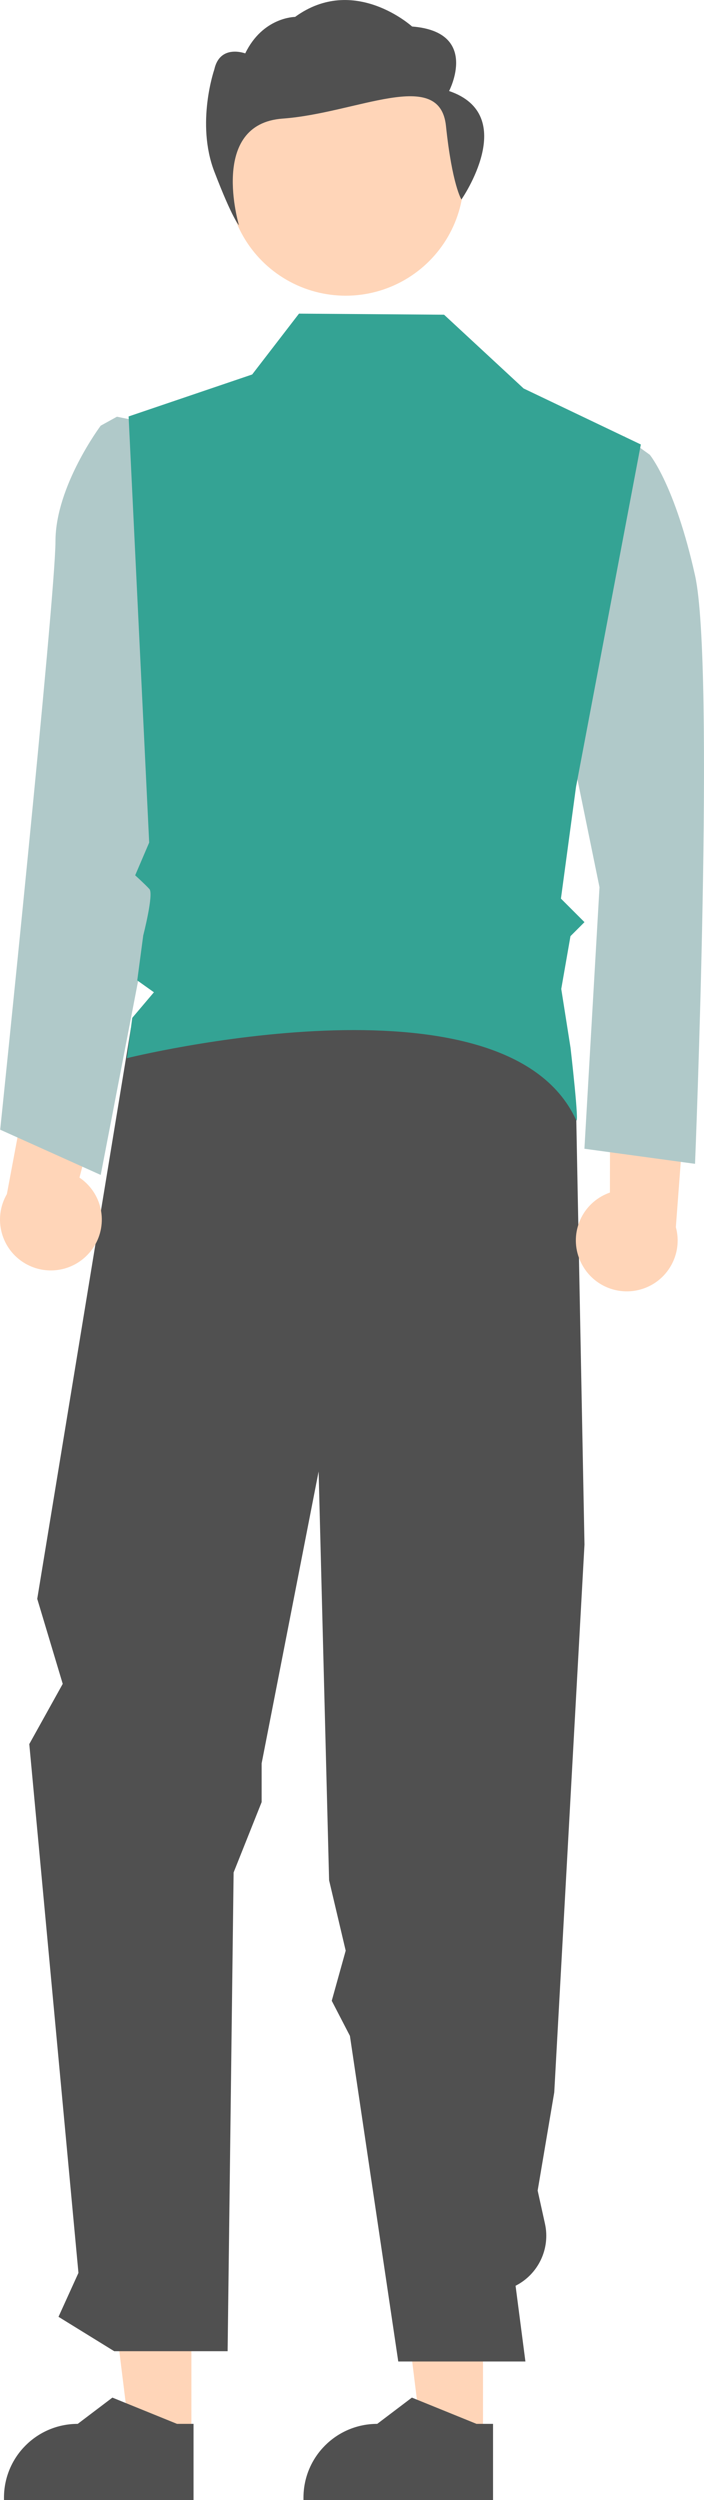
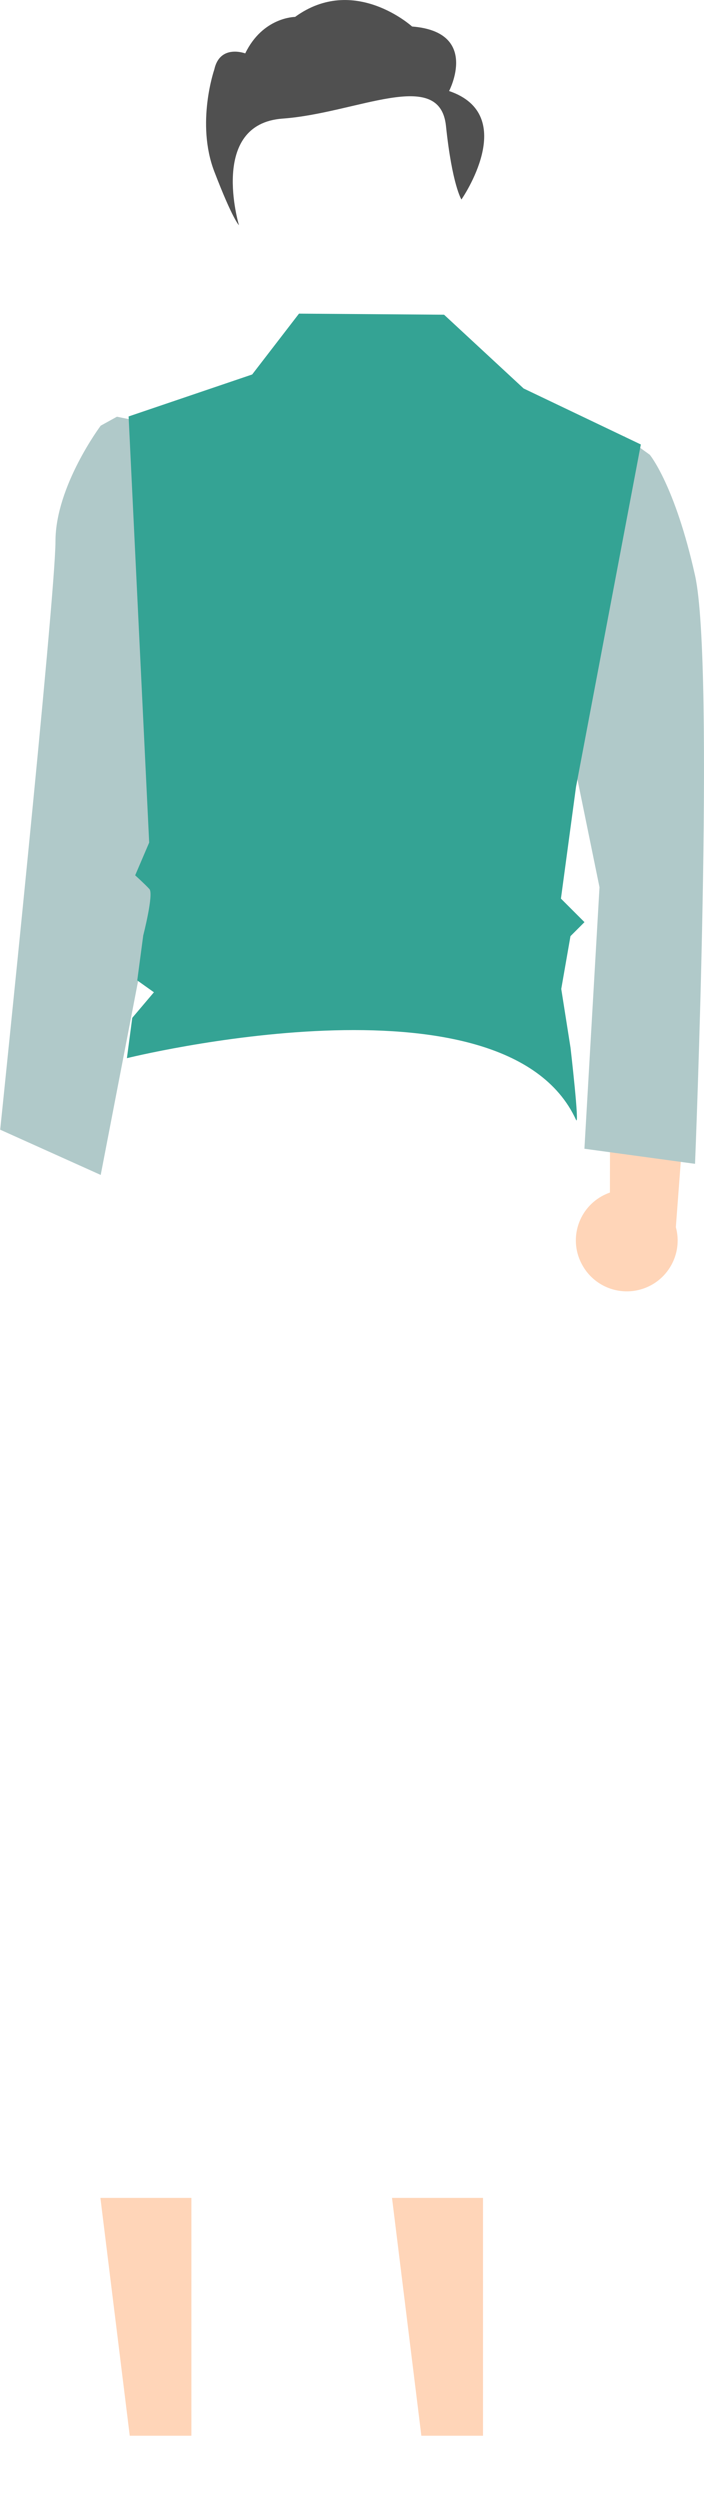
<svg xmlns="http://www.w3.org/2000/svg" id="_レイヤー_2" data-name="レイヤー 2" viewBox="0 0 111.56 396.09">
  <defs>
    <style>
      .cls-1 {
        fill: #505050;
      }

      .cls-1, .cls-2, .cls-3, .cls-4 {
        stroke-width: 0px;
      }

      .cls-2 {
        fill: #34a394;
      }

      .cls-3 {
        fill: #b0c9c9;
      }

      .cls-4 {
        fill: #ffd5b8;
      }
    </style>
  </defs>
  <g id="ill">
    <g id="employee-male">
      <polygon class="cls-4" points="76.54 385.9 66.77 385.9 62.12 348.22 76.54 348.22 76.54 385.9" />
      <polygon class="cls-4" points="30.33 385.9 20.56 385.9 15.91 348.22 30.33 348.22 30.33 385.9" />
-       <path class="cls-1" d="M30.67,396.09H.63v-.38c0-6.46,5.23-11.69,11.69-11.69h0l5.49-4.16,10.24,4.16h2.62s0,12.07,0,12.07Z" />
-       <path class="cls-1" d="M78.13,396.09h-30.04v-.38c0-6.46,5.23-11.69,11.69-11.69h0l5.49-4.16,10.24,4.16h2.62s0,12.07,0,12.07Z" />
-       <path class="cls-1" d="M20.74,162.92l-14.84,90.39,4.04,13.47-5.3,9.54,7.79,83.78-3.16,6.96,8.83,5.45h17.97l.95-75.85,4.44-11.14v-6.14l9.03-46.25,1.66,64.77,2.63,11.15-2.21,7.94,2.88,5.56,7.66,51.59h20.15l-1.56-12h0c3.61-1.83,5.53-5.87,4.66-9.82l-1.16-5.26,2.63-15.56,4.79-86.79-1.35-70.03-23.57-18.02-46.96,6.24Z" />
-       <circle id="ab6171fa-7d69-4734-b81c-8dff60f9761b" class="cls-4" cx="54.78" cy="28.13" r="18.72" />
-       <path class="cls-4" d="M13.88,198.79c3.08-3.18,2.99-8.25-.19-11.33-.34-.33-.71-.63-1.1-.89l7.28-27.53-14.02,4.72-4.76,25.42c-2.23,3.85-.93,8.78,2.92,11.01,3.22,1.87,7.3,1.29,9.87-1.4h0Z" />
      <path id="bc44dde2-a388-4b93-9ca4-c442728432a9-1889" class="cls-3" d="M21.54,66.64l-3.01-.62-2.57,1.42s-7.17,9.56-7.17,18.32S.03,178.98.03,178.98l15.93,7.17,12.75-66.13-7.17-53.38Z" />
      <path id="bf427902-b9bf-4946-b5d7-5c1c7e04535e-1890" class="cls-1" d="M71.17,14.41s4.9-9.36-5.87-10.21c0,0-9.18-8.33-18.54-1.52,0,0-5.1,0-7.9,5.78,0,0-4.01-1.52-4.9,2.55,0,0-2.94,8.51,0,16.17,2.94,7.66,3.91,8.51,3.91,8.51,0,0-4.83-16.05,6.92-16.9,11.75-.85,24.9-8.19,25.88,1.16s2.45,11.66,2.45,11.66c0,0,9.3-13.37-1.96-17.19Z" />
      <path class="cls-4" d="M92.27,200.42c-2.16-3.86-.77-8.74,3.09-10.9.41-.23.84-.42,1.29-.58l.05-28.47,12.34,8.17-1.94,25.78c1.17,4.29-1.36,8.72-5.65,9.89-3.59.98-7.39-.63-9.18-3.89Z" />
      <path id="f348f81f-b961-4ae4-bc6b-758f6acfb12a-1891" class="cls-3" d="M93.41,74.44l5.51-5.31,4.05,2.92s3.98,4.78,7.17,19.12c3.19,14.34,0,93.22,0,93.22l-17.53-2.39,2.39-41.43-7.17-35.06,5.58-31.07Z" />
      <path class="cls-2" d="M101.55,70.42l-18.57-8.87-12.61-11.69-22.99-.17-7.42,9.64-19.58,6.65,3.26,67.51-2.22,5.19s1.55,1.4,2.26,2.18-.98,7.34-.98,7.34l-.95,7.13,2.64,1.88-3.43,4.05-.85,6.39s59.86-14.88,71.17,9.77c.6,1.3-.87-11.42-.87-11.42l-1.47-9.32,1.46-8.36,2.22-2.22-3.73-3.73,2.39-17.71,10.27-54.24Z" />
    </g>
  </g>
</svg>